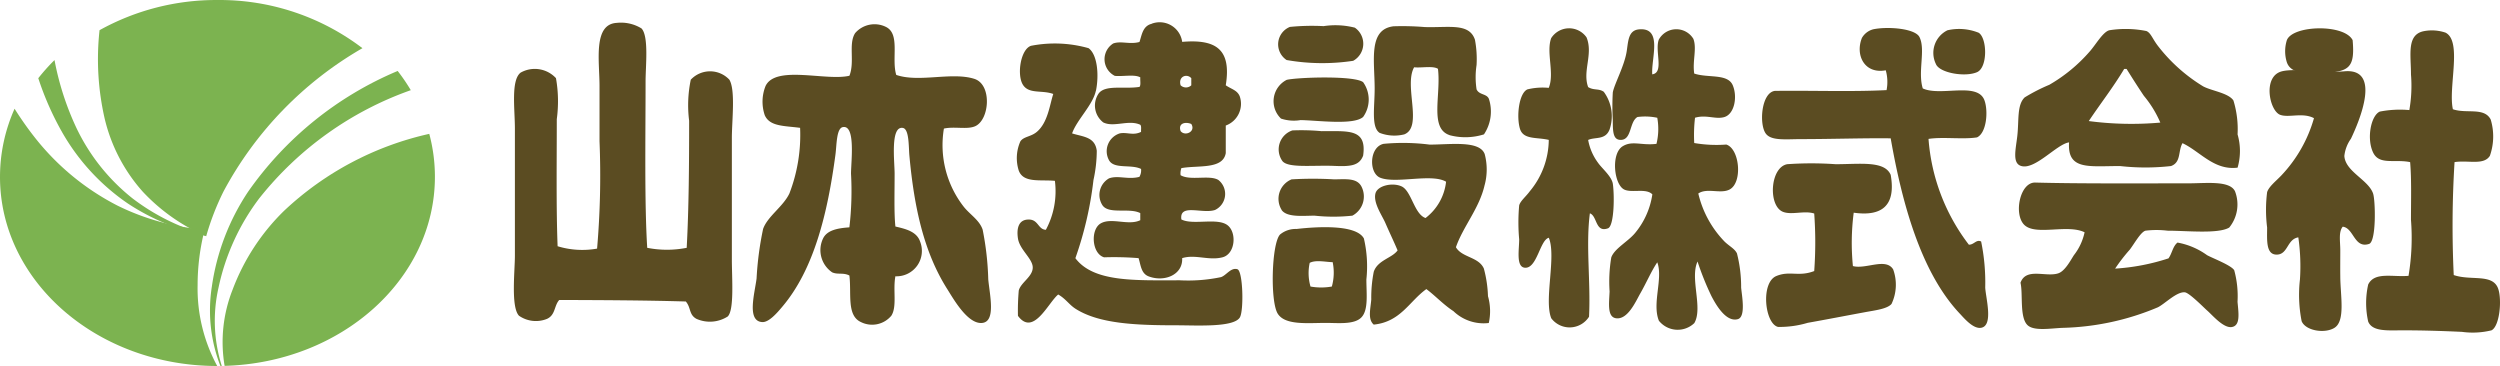
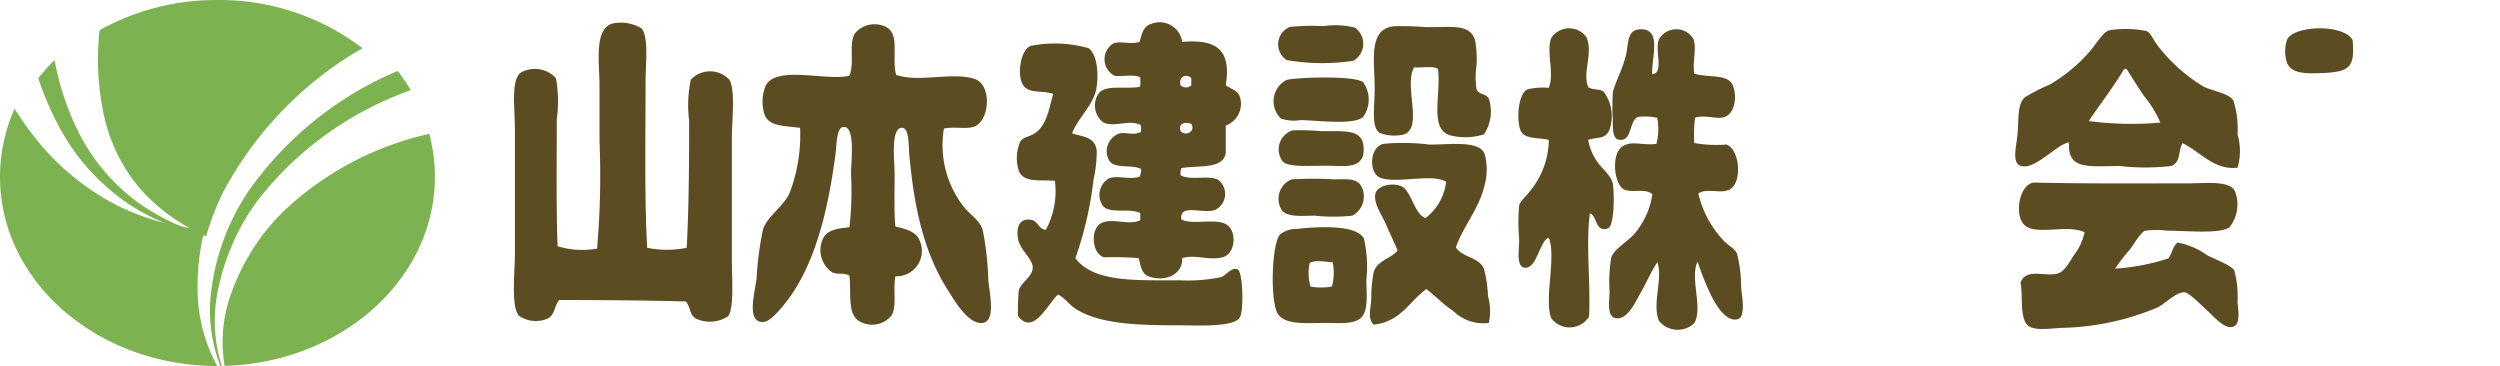
<svg xmlns="http://www.w3.org/2000/svg" width="163.959" height="24.003" viewBox="0 0 163.959 24.003">
  <g transform="translate(-51.04 -53.82)">
    <g transform="translate(84.739 55.313)">
-       <path d="M361.651,74.591c.262.71.11,2.473-.432,2.745a5.161,5.161,0,0,1-1.941.1c-1.319-.06-2.55-.1-3.88-.1-.979,0-1.987.1-2.266-.571a5.526,5.526,0,0,1,0-2.434c.414-.85,1.594-.478,2.645-.568a15.085,15.085,0,0,0,.16-3.678c0-1.294.043-2.614-.054-3.78-1.021-.211-2.017.21-2.424-.621-.44-.9-.158-2.425.433-2.693a6.9,6.9,0,0,1,1.938-.1,9.147,9.147,0,0,0,.108-2.331c0-1.312-.3-2.632.863-2.848a2.794,2.794,0,0,1,1.4.1c1.116.557.165,3.595.485,5.024.88.311,2.055-.15,2.479.673a3.838,3.838,0,0,1-.052,2.381c-.4.641-1.416.274-2.318.414a67.827,67.827,0,0,0-.053,7.407C359.868,74.1,361.283,73.6,361.651,74.591Z" transform="translate(-231.516 -57.165)" fill="#5b4c22" />
-       <path d="M347.351,72.364c.147.465.216,3.132-.27,3.288-.979.317-.995-1.045-1.726-1.131-.286.345-.16.97-.16,1.562,0,.536-.007,1.126,0,1.726.012,1.279.338,2.887-.379,3.343-.63.4-1.9.2-2.156-.434a8.9,8.9,0,0,1-.11-2.747,13.2,13.2,0,0,0-.108-2.75c-.741.117-.673,1.112-1.4,1.131-.742.021-.646-.968-.646-1.778a9.274,9.274,0,0,1,0-2.318c.112-.358.55-.7.916-1.078a9.069,9.069,0,0,0,2.157-3.774c-.742-.391-1.64-.013-2.21-.217-.71-.249-1.181-2.531.108-2.856.881-.222,2.825.114,4.094,0,2.456-.22,1,3.225.433,4.42a2.38,2.38,0,0,0-.433,1.131C345.524,70.916,347.061,71.454,347.351,72.364Z" transform="translate(-225.409 -61.147)" fill="#5b4c22" />
      <path d="M347.179,58.177c.16,1.806-.222,2.075-1.943,2.157-1.164.055-2.111.036-2.37-.7a2.411,2.411,0,0,1,0-1.456C343.253,57.191,346.628,57.1,347.179,58.177Z" transform="translate(-226.584 -57.038)" fill="#5b4c22" />
-       <path d="M291.233,74.39c.035.687.554,2.5-.27,2.642-.519.087-1.107-.621-1.4-.932-2.558-2.71-3.794-7.291-4.529-11.493-1.555-.027-3.951.051-5.876.051-1,0-1.957.125-2.316-.363-.448-.607-.3-2.677.591-2.8,2.428-.033,5,.068,7.33-.051a2.818,2.818,0,0,0-.053-1.3c-1.4.261-2.013-1-1.564-2.122a1.2,1.2,0,0,1,.757-.57c.961-.193,2.741-.051,3.02.517.412.836-.126,2.274.215,3.364,1.164.543,3.593-.446,4.043.777.26.7.146,2.14-.487,2.434-.937.148-2.236-.047-3.18.1a12.963,12.963,0,0,0,2.645,6.937c.333.015.492-.37.806-.208a13.32,13.32,0,0,1,.268,3.012Z" transform="translate(-194.734 -57.027)" fill="#5b4c22" />
-       <path d="M301.257,57.733c.561.351.607,2.281-.11,2.588-.784.338-2.462.049-2.694-.538a1.654,1.654,0,0,1,.758-2.211,3.435,3.435,0,0,1,2.046.161Z" transform="translate(-205.189 -57.079)" fill="#5b4c22" />
-       <path d="M285.444,82.991a2.945,2.945,0,0,1-.107,2.262c-.282.331-1.1.423-1.728.54-1.327.245-2.385.453-3.77.7a6.468,6.468,0,0,1-1.943.269c-.872-.2-1.164-2.913-.106-3.342.894-.361,1.442.073,2.476-.322a26.041,26.041,0,0,0,0-3.774c-.653-.209-1.478.114-2.045-.109-.99-.386-.858-2.91.27-3.125a22.549,22.549,0,0,1,3.179,0c1.6,0,3.21-.245,3.612.7.361,2.05-.612,2.738-2.426,2.48a15.506,15.506,0,0,0-.053,3.5C283.65,83,284.967,82.2,285.444,82.991Z" transform="translate(-194.982 -66.814)" fill="#5b4c22" />
      <path d="M265.908,74.467c.049.539.319,1.919-.216,2.071-.8.228-1.479-1.032-1.726-1.5a18.462,18.462,0,0,1-.917-2.279c-.514,1.111.369,3.047-.212,4.038a1.577,1.577,0,0,1-2.322-.154c-.464-1.135.289-2.777-.107-3.833-.414.62-.7,1.321-1.131,2.071-.285.506-.806,1.694-1.561,1.6-.6-.072-.469-.963-.435-1.76a9.589,9.589,0,0,1,.109-2.226c.2-.584,1.1-1.044,1.562-1.605a5.143,5.143,0,0,0,1.133-2.536c-.411-.424-1.328-.08-1.833-.311-.685-.312-.9-2.368-.108-2.847.635-.385,1.232-.034,2.212-.155a4.114,4.114,0,0,0,.052-1.71,3.828,3.828,0,0,0-1.3-.05c-.539.318-.361,1.475-1.074,1.5-.521.018-.543-.5-.543-1.294a15.756,15.756,0,0,1,0-1.812c.088-.535.78-1.77.918-2.743.1-.682.115-1.34.809-1.4,1.569-.134.781,1.923.861,2.951.792-.113.153-1.528.43-2.279a1.309,1.309,0,0,1,2.266-.05c.243.638-.07,1.457.057,2.277.912.309,2.2-.018,2.53.777.318.771.1,1.864-.539,2.071-.571.183-1.2-.173-1.939.05a9.561,9.561,0,0,0-.052,1.658,8.522,8.522,0,0,0,2.1.1c.882.269,1.089,2.5.214,2.951-.589.306-1.471-.131-2.047.259a6.733,6.733,0,0,0,1.725,3.157c.31.3.67.469.811.776A8.885,8.885,0,0,1,265.908,74.467Z" transform="translate(-185.417 -57.1)" fill="#5b4c22" />
      <path d="M251.971,67.614c.113.841.077,2.757-.324,2.9-.836.3-.691-.808-1.185-.984-.276,2.1.061,4.5-.055,6.781a1.508,1.508,0,0,1-2.478.1c-.486-1.2.344-4.056-.16-5.279-.583.146-.769,2.021-1.563,1.966-.6-.041-.381-1.178-.381-1.862a12.313,12.313,0,0,1,0-2.225c.077-.294.434-.569.7-.932a5.324,5.324,0,0,0,1.241-3.365c-.784-.188-1.664,0-1.888-.725-.243-.8-.074-2.331.486-2.588a4.256,4.256,0,0,1,1.4-.1c.392-.937-.18-2.335.16-3.26a1.394,1.394,0,0,1,2.318-.052c.451,1.1-.278,2.209.106,3.261.38.234.694.076,1.026.31a2.693,2.693,0,0,1,.375,2.485c-.279.692-.938.462-1.4.673a3.565,3.565,0,0,0,.65,1.5C251.259,66.593,251.907,67.117,251.971,67.614Z" transform="translate(-179.891 -57.032)" fill="#5b4c22" />
      <path d="M164.39,73.643c.1,1.034.5,2.73-.376,2.847-.958.128-1.909-1.58-2.319-2.226-1.494-2.365-2.158-5.242-2.478-8.75-.053-.586-.007-1.744-.432-1.812-.83-.132-.537,2.208-.537,3,0,1.267-.042,2.6.052,3.467.637.15,1.393.316,1.618.984a1.664,1.664,0,0,1-1.618,2.28c-.174.892.121,1.985-.268,2.587a1.641,1.641,0,0,1-1.994.415c-.946-.434-.61-1.863-.756-3.054-.415-.209-.76-.039-1.131-.208a1.762,1.762,0,0,1-.593-2.225c.264-.538.941-.67,1.724-.725a20.519,20.519,0,0,0,.107-3.52c0-.786.314-3.215-.537-3.054-.427.08-.4,1.189-.485,1.81-.51,3.818-1.4,7.528-3.505,9.993-.306.363-.855,1.01-1.294.984-1.02-.057-.512-1.82-.374-2.848a20.988,20.988,0,0,1,.429-3.261c.291-.828,1.317-1.46,1.727-2.33a10.7,10.7,0,0,0,.7-4.3c-1.045-.139-1.987-.079-2.319-.828a2.771,2.771,0,0,1,.053-1.916c.666-1.389,3.971-.31,5.5-.672.365-.918-.083-2.1.378-2.8a1.683,1.683,0,0,1,1.994-.414c.985.451.369,2.087.7,3.159,1.493.518,3.642-.213,5.122.259,1.174.373,1,2.686.053,3.106-.526.233-1.357,0-2.05.155a6.567,6.567,0,0,0,1.3,5.125c.408.515,1.027.872,1.24,1.5a19.159,19.159,0,0,1,.369,3.272Z" transform="translate(-133.275 -56.806)" fill="#5b4c22" />
      <path d="M132.865,60.434c.41.686.163,2.68.163,3.832v7.971c0,1.227.165,3.293-.271,3.726a2.172,2.172,0,0,1-2.049.156c-.506-.276-.352-.737-.7-1.139-2.721-.08-5.511-.09-8.3-.1-.344.374-.241.986-.807,1.241a1.937,1.937,0,0,1-1.833-.207c-.54-.562-.269-2.933-.269-3.933V63.644c0-1.272-.272-3.176.376-3.674a1.893,1.893,0,0,1,2.317.362,8.666,8.666,0,0,1,.054,2.691c0,2.72-.043,5.86.054,8.333a5.54,5.54,0,0,0,2.589.156,55.748,55.748,0,0,0,.16-7.041V60.848c0-1.639-.434-4.058,1.134-4.141a2.564,2.564,0,0,1,1.618.364c.489.514.268,2.468.268,3.467,0,3.575-.078,7.934.108,10.922a6.679,6.679,0,0,0,2.589,0c.142-2.611.16-5.465.16-8.333a8.167,8.167,0,0,1,.108-2.693,1.732,1.732,0,0,1,2.531,0Z" transform="translate(-118.729 -56.7)" fill="#5b4c22" />
      <path d="M315.168,73.2a14,14,0,0,0,3.5-.672c.231-.313.284-.8.593-1.036a4.759,4.759,0,0,1,1.94.828c.381.207,1.578.659,1.778.985a6.438,6.438,0,0,1,.217,2.069c.065.749.205,1.568-.38,1.658-.551.083-1.274-.791-1.616-1.087-.193-.167-1.16-1.157-1.455-1.19-.539-.06-1.322.763-1.779.984a17.055,17.055,0,0,1-6.254,1.346c-.772.033-1.828.218-2.264-.156-.567-.485-.31-2.083-.486-2.8.361-1.022,1.675-.349,2.48-.621.44-.148.8-.843,1.024-1.191a3.668,3.668,0,0,0,.7-1.5c-1.122-.548-3.166.231-3.934-.466-.735-.67-.324-2.824.7-2.795,2.835.077,6.78.051,10.025.051,1.182,0,2.72-.2,3.072.517a2.4,2.4,0,0,1-.376,2.382c-.719.431-2.754.207-4.044.207a5.943,5.943,0,0,0-1.455,0c-.318.1-.73.858-1.025,1.243a11.394,11.394,0,0,0-.961,1.244Zm2.964-9.577a21.489,21.489,0,0,1-4.691-.1c.765-1.148,1.607-2.221,2.32-3.417h.16c.379.61.743,1.182,1.132,1.76a7.07,7.07,0,0,1,1.079,1.757Zm5.067.777a6.389,6.389,0,0,0-.272-2.227c-.332-.5-1.441-.629-1.993-.931a10.9,10.9,0,0,1-2.911-2.588c-.41-.511-.5-.913-.807-1.037a6.9,6.9,0,0,0-2.426-.05c-.423.107-.891.948-1.294,1.4a10.37,10.37,0,0,1-2.642,2.176,11.788,11.788,0,0,0-1.617.828c-.518.5-.366,1.5-.485,2.535-.1.881-.349,1.8.27,1.967.912.252,2.329-1.446,3.126-1.552-.123,1.841,1.3,1.552,3.342,1.552a14.911,14.911,0,0,0,3.343,0c.679-.244.454-.989.754-1.5,1.145.532,2.065,1.8,3.613,1.605a3.91,3.91,0,0,0,0-2.178Z" transform="translate(-210.15 -57.076)" fill="#5b4c22" />
      <path d="M218.641,72.555a3.381,3.381,0,0,1-.054,1.6,3.963,3.963,0,0,1-1.4,0,3.18,3.18,0,0,1-.052-1.553C217.543,72.385,218.246,72.559,218.641,72.555Zm-3.45-1.812c-.555.577-.655,4.351-.161,5.177.476.794,1.966.62,3.179.62.772,0,1.845.128,2.317-.362s.326-1.553.326-2.485A8.022,8.022,0,0,0,220.688,71c-.519-.936-3.082-.771-4.42-.62a1.6,1.6,0,0,0-1.078.363Zm.107-1.6c.363.493,1.417.364,2.156.364a11.574,11.574,0,0,0,2.48,0,1.427,1.427,0,0,0,.592-1.916c-.3-.562-1-.473-1.778-.465a24.034,24.034,0,0,0-2.8,0,1.379,1.379,0,0,0-.648,2.012Zm13.314-1.655a3.941,3.941,0,0,0,0-2.019c-.336-.913-2.262-.622-3.612-.622a13.782,13.782,0,0,0-3.016-.051c-.945.2-.992,1.923-.216,2.226,1.043.407,3.37-.3,4.311.259a3.474,3.474,0,0,1-1.347,2.381c-.742-.255-.919-1.764-1.562-2.071-.6-.281-1.6-.057-1.725.466-.149.618.433,1.43.645,1.915.309.709.547,1.193.809,1.813-.359.506-1.308.636-1.563,1.4a8.7,8.7,0,0,0-.163,1.81c-.045.606-.248,1.306.163,1.657,1.769-.183,2.328-1.527,3.449-2.33.582.431,1.106,1.01,1.78,1.45a2.851,2.851,0,0,0,2.315.775,3.574,3.574,0,0,0-.053-1.759,7.958,7.958,0,0,0-.27-1.812c-.343-.773-1.444-.718-1.833-1.4.476-1.369,1.547-2.56,1.887-4.094Zm-10.672-3.52a14.155,14.155,0,0,0-1.94-.052,1.313,1.313,0,0,0-.648,2.019c.394.465,2.014.251,3.4.309,1.024.043,1.63.006,1.887-.673.261-1.8-1-1.592-2.7-1.608Zm-2.693-.829a2.679,2.679,0,0,0,1.293.1c1.124.019,3.481.348,4.1-.207a1.962,1.962,0,0,0,0-2.278c-.576-.453-4.344-.318-5.013-.154a1.572,1.572,0,0,0-.381,2.534ZM226.3,64.226a4.043,4.043,0,0,0,2.263-.051,2.688,2.688,0,0,0,.323-2.331c-.153-.351-.628-.238-.807-.62a5.271,5.271,0,0,1,0-1.6,6.817,6.817,0,0,0-.107-1.656c-.375-1.12-1.717-.779-3.288-.83a17.76,17.76,0,0,0-2.049-.051c-1.681.2-1.24,2.262-1.24,4.089,0,1.216-.237,2.525.324,2.9a2.688,2.688,0,0,0,1.617.1c1.242-.487-.038-3.185.647-4.4.506.051,1.23-.111,1.563.1.215,1.695-.571,3.9.753,4.345ZM215.621,59.3a13.538,13.538,0,0,0,4.366.051,1.279,1.279,0,0,0,.107-2.174,5.16,5.16,0,0,0-2.048-.1,14.587,14.587,0,0,0-2.21.051,1.232,1.232,0,0,0-.215,2.172Z" transform="translate(-164.939 -56.856)" fill="#5b4c22" />
      <path d="M193.784,63.336c.313.5-.412.835-.7.466C192.9,63.267,193.424,63.179,193.784,63.336Zm0-3V60.8a.507.507,0,0,1-.7,0c-.171-.578.4-.795.7-.469Zm-6.254.828c.209-1.011.108-2.373-.484-2.8a8.131,8.131,0,0,0-3.775-.155c-.685.234-.93,1.889-.539,2.539s1.25.344,2,.62c-.236.72-.353,1.873-1.079,2.486-.382.324-.861.3-1.078.622a2.7,2.7,0,0,0-.107,1.915c.307.833,1.41.582,2.371.674a5.347,5.347,0,0,1-.592,3.211c-.519-.021-.488-.68-1.131-.673-.663,0-.8.585-.7,1.242.114.745.981,1.333.97,1.916-.011.6-.782.968-.917,1.5a15.218,15.218,0,0,0-.053,1.658c1.011,1.375,1.979-.858,2.64-1.4.5.287.71.662,1.131.933,1.536.983,3.922,1.087,6.63,1.087,1.312,0,3.751.156,4.153-.518.266-.45.206-3.044-.163-3.159-.429-.133-.73.41-1.079.519a10.515,10.515,0,0,1-2.7.207c-2.943,0-5.652.135-6.846-1.45a23.427,23.427,0,0,0,1.187-5.128,9.012,9.012,0,0,0,.216-1.916c-.113-.919-.9-.913-1.618-1.14.309-.893,1.366-1.865,1.559-2.8Zm3.665-4.4c-.6.142-.652.732-.809,1.193-.63.18-1.217-.088-1.724.1a1.221,1.221,0,0,0,.107,2.124c.539.052,1.307-.116,1.673.1-.022.207.049.5-.055.623-1,.163-2.285-.174-2.7.465a1.4,1.4,0,0,0,.323,1.864c.7.348,1.661-.2,2.427.154.089.087.043.3.053.467-.518.263-.934,0-1.4.1a1.226,1.226,0,0,0-.7,1.762c.333.6,1.449.243,2.1.569a.855.855,0,0,1-.108.518c-.737.2-1.4-.118-1.994.1a1.251,1.251,0,0,0-.431,1.762c.421.619,1.758.143,2.481.516v.466c-.777.376-1.877-.194-2.589.207-.688.39-.6,1.98.215,2.227a19.8,19.8,0,0,1,2.264.054c.143.464.166,1,.647,1.191,1.036.4,2.269-.094,2.21-1.191.865-.268,1.743.177,2.642-.054.828-.211.947-1.564.376-2.07-.644-.574-2.292-.013-3.07-.414-.148-1.074,1.378-.34,2.211-.623a1.166,1.166,0,0,0,.215-1.967c-.59-.349-1.832.067-2.477-.311a1.032,1.032,0,0,1,.052-.465c1.1-.2,2.724.1,2.911-.985V63.438a1.516,1.516,0,0,0,.917-1.915c-.165-.408-.545-.466-.917-.725.384-2.369-.648-3.035-2.858-2.847a1.49,1.49,0,0,0-1.992-1.194Z" transform="translate(-149.354 -56.698)" fill="#5b4c22" />
    </g>
    <g transform="translate(51.043 53.821)">
      <path d="M61.746,71.313a14.7,14.7,0,0,0,5.086,2.119c.007-.022.012-.045.018-.07a14.081,14.081,0,0,1-4.789-2.379,13.052,13.052,0,0,1-3.71-4.683,18.5,18.5,0,0,1-1.408-4.389A12.87,12.87,0,0,0,55.879,63.1a19.367,19.367,0,0,0,1.576,3.565,14.125,14.125,0,0,0,4.291,4.648Z" transform="translate(-53.371 -57.972)" fill="#7cb350" />
      <path d="M80.868,72.678a22.054,22.054,0,0,1,9.911-7.061,12.141,12.141,0,0,0-.86-1.26,22.694,22.694,0,0,0-9.809,7.919,15.032,15.032,0,0,0-2.381,6.243,10.056,10.056,0,0,0,.563,5.185h.092a9.788,9.788,0,0,1-.216-5.128,14.747,14.747,0,0,1,2.7-5.9Z" transform="translate(-63.841 -59.704)" fill="#7cb350" />
      <path d="M83.209,77.357a14.171,14.171,0,0,0-3.374,5.164,9.348,9.348,0,0,0-.528,5.008c7.657-.213,13.792-5.683,13.792-12.4a10.865,10.865,0,0,0-.37-2.816,20.34,20.34,0,0,0-9.52,5.044Z" transform="translate(-64.579 -63.535)" fill="#7cb350" />
      <path d="M71.676,66.355a23.794,23.794,0,0,1,9.1-9.375,15.464,15.464,0,0,0-9.5-3.159A15.764,15.764,0,0,0,63.534,55.8a17.484,17.484,0,0,0,.347,5.842,11.007,11.007,0,0,0,2.485,4.746,12.4,12.4,0,0,0,4.163,2.926A16.8,16.8,0,0,1,71.676,66.355Z" transform="translate(-57.009 -53.821)" fill="#7cb350" />
      <path d="M64,80.7a14.625,14.625,0,0,1,.464-3.646,15.654,15.654,0,0,1-5.715-1.571A16.412,16.412,0,0,1,53.234,70.9c-.448-.576-.858-1.168-1.238-1.772A10.968,10.968,0,0,0,51.04,73.6c0,6.849,6.376,12.4,14.245,12.4A10.675,10.675,0,0,1,64,80.7Z" transform="translate(-51.043 -61.998)" fill="#7cb350" />
    </g>
  </g>
</svg>